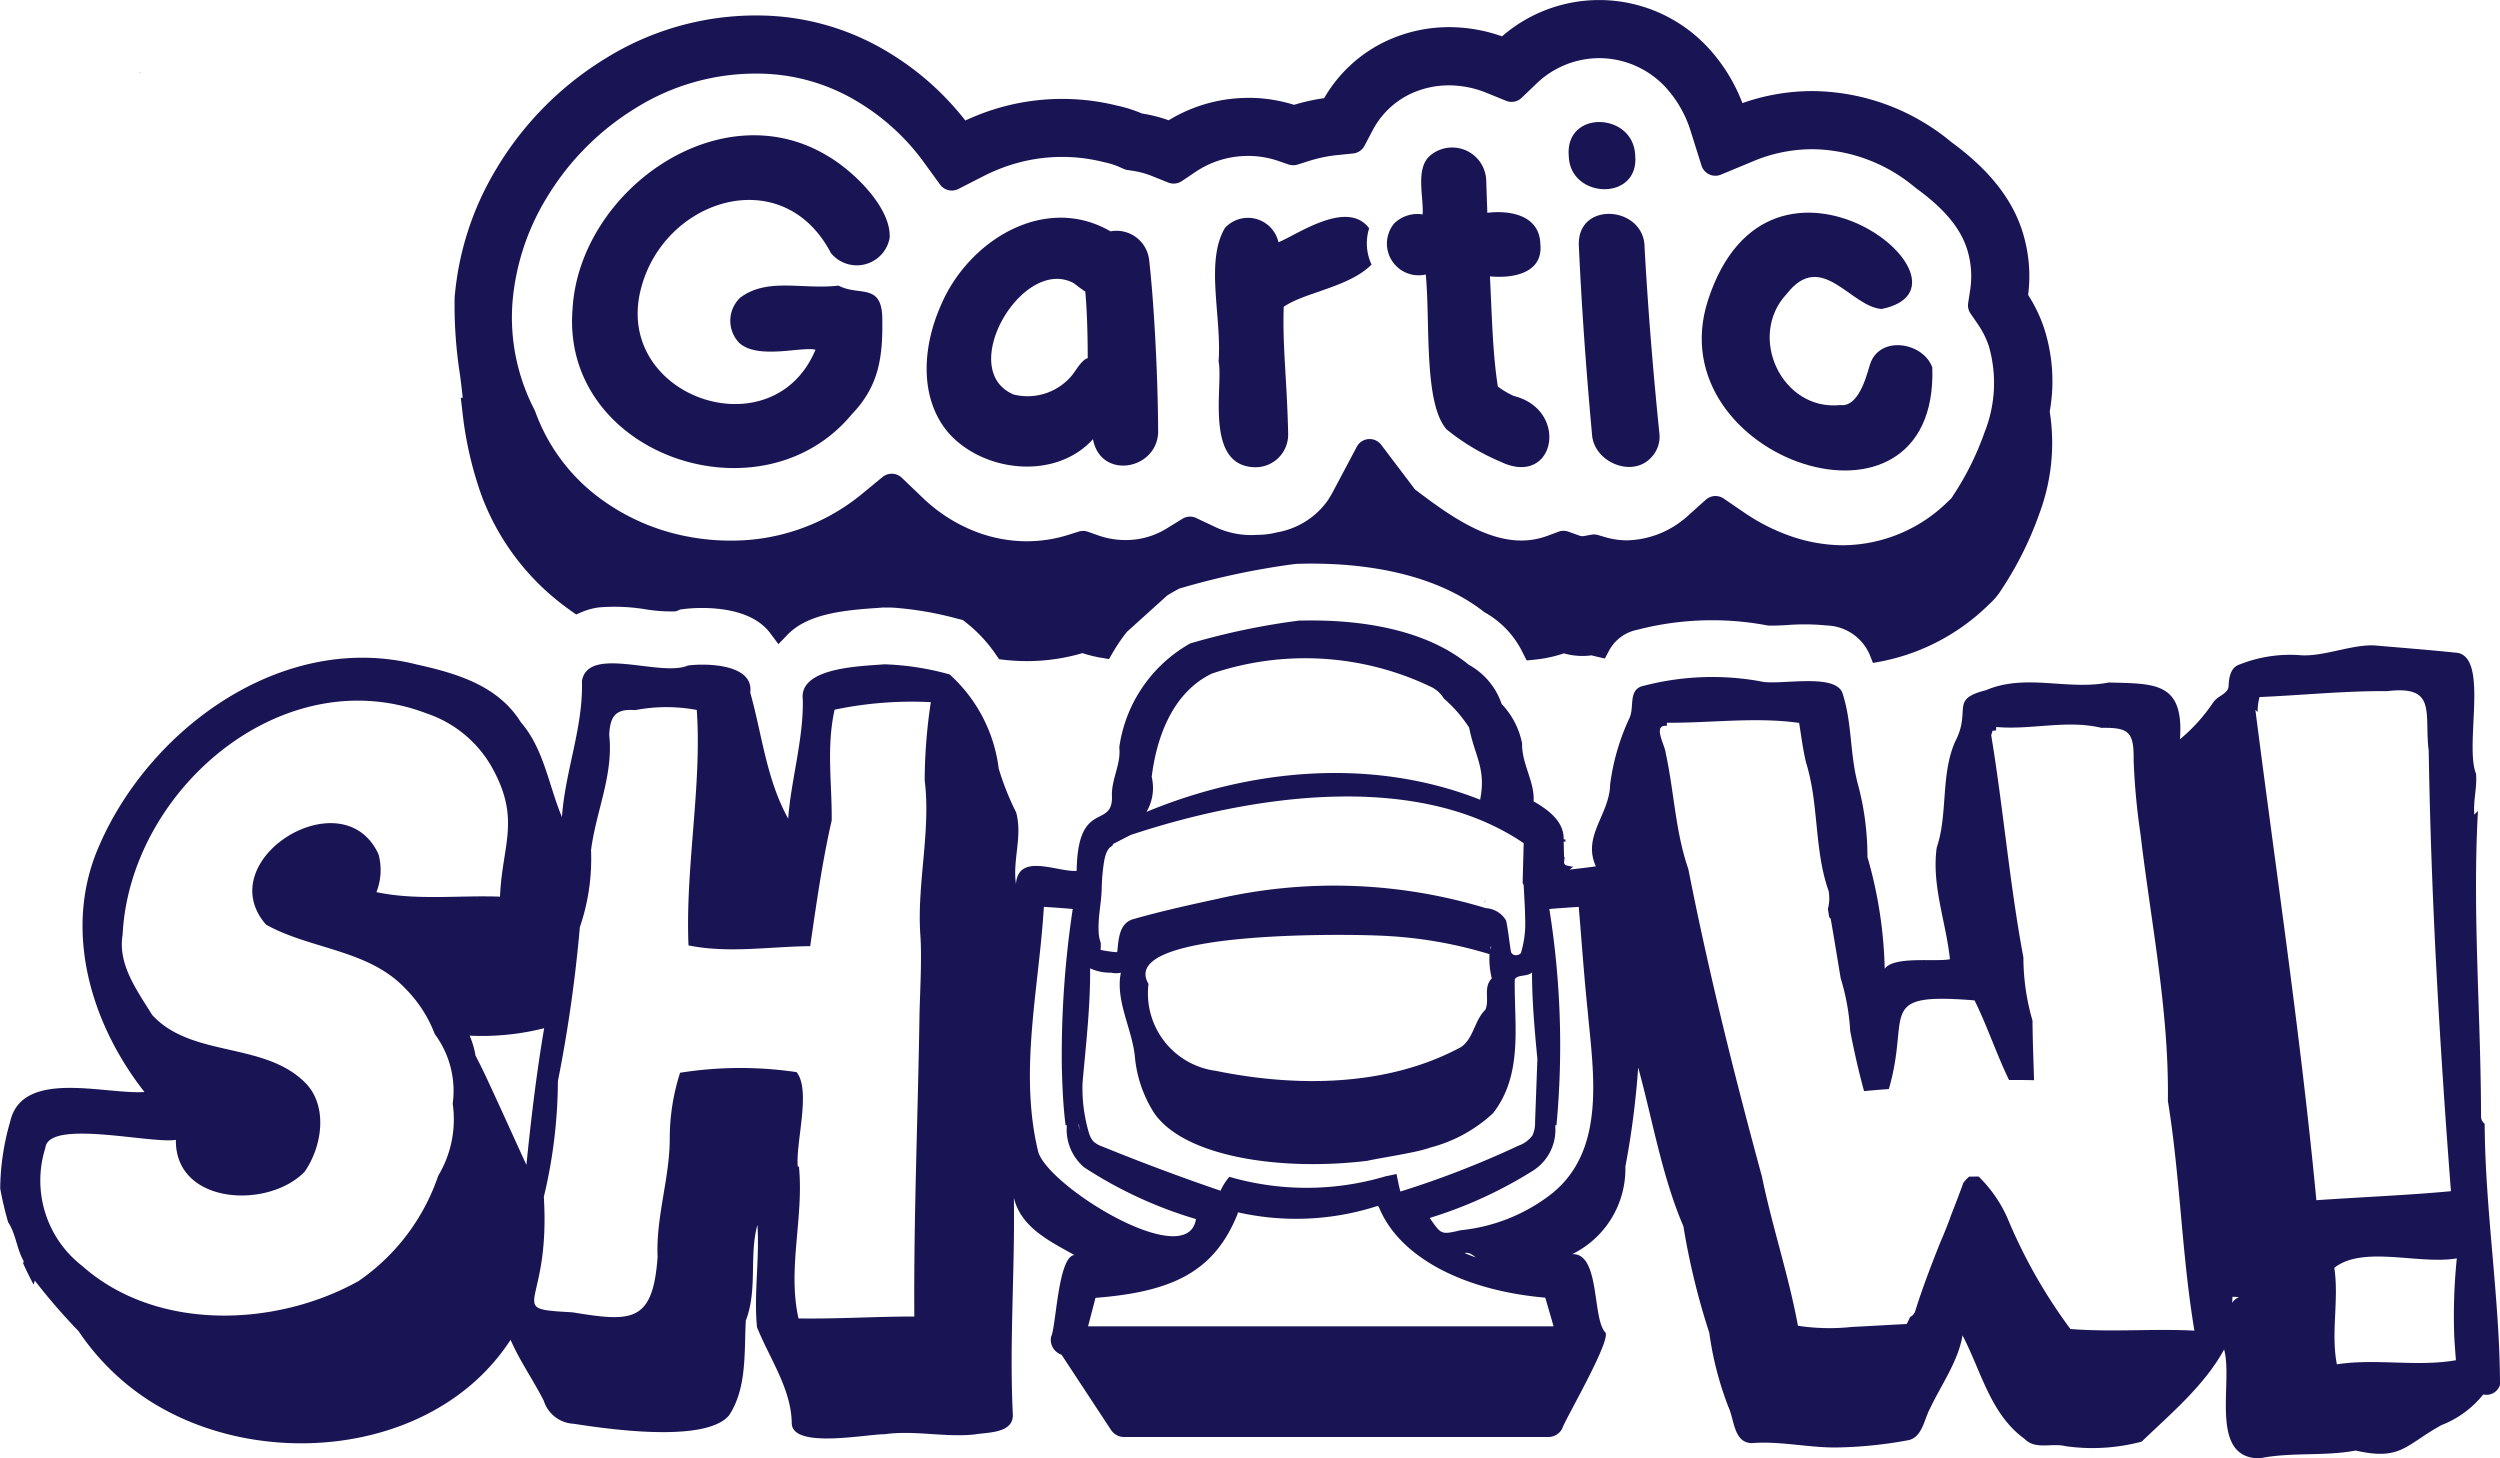
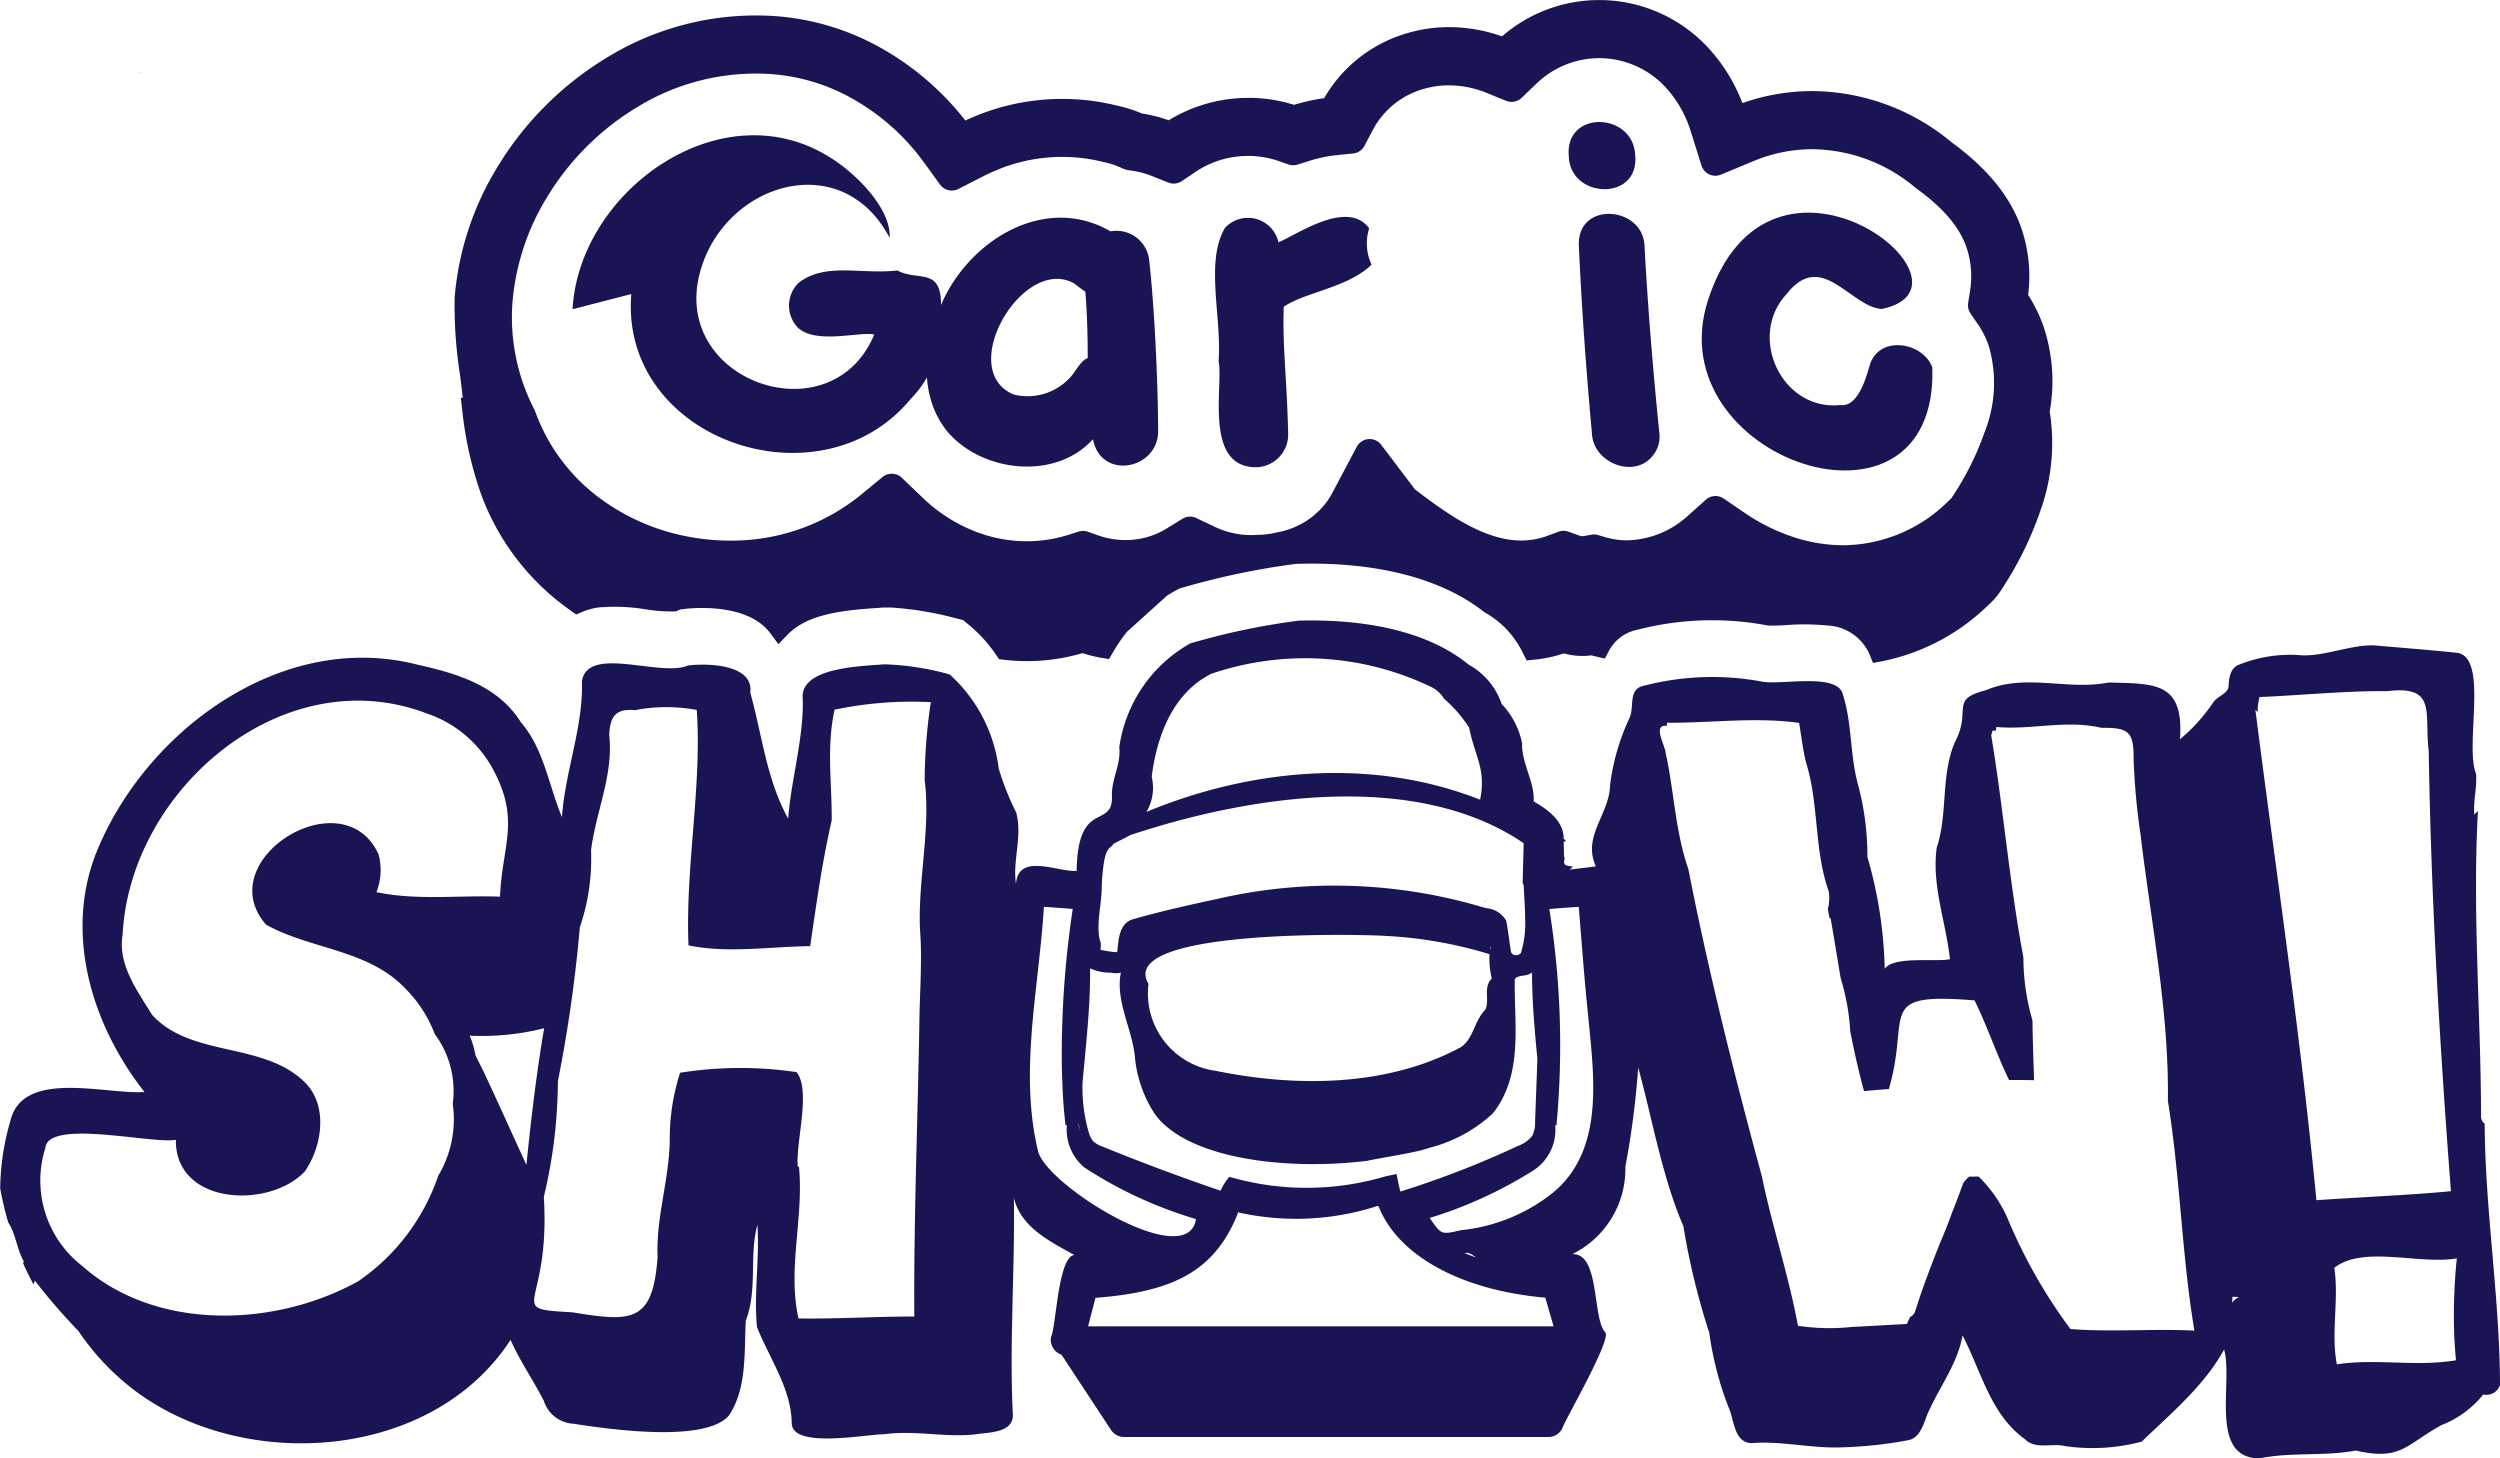
<svg xmlns="http://www.w3.org/2000/svg" width="143.802" height="83.879">
  <g data-name="Grupo 12845">
    <path fill="#191554" d="M8.088 4.138c-.04.023-.113.126-.054.073a.715.715 0 0 0 .054-.073Z" data-name="Caminho 8998" />
    <g data-name="Grupo 12635">
      <g fill="#191554" data-name="Grupo 12634">
        <path d="M85.462 51.792c-.046.026-.131.146-.062.085a.968.968 0 0 0 .062-.085Z" data-name="Caminho 8999" />
        <path d="M142.92 64.635a.511.511 0 0 1-.209-.432c-.006-5.851-.505-11.71-.177-17.555-.071.068-.14.138-.208.21-.073-.788.161-1.525.1-2.343-.67-1.646.726-6.6-1.047-6.96-1.524-.162-3.223-.293-4.791-.43-1.3-.062-2.837.622-4.18.57a7.843 7.843 0 0 0-3.573.522c-.527.16-.627.749-.642 1.226s-.636.566-.9.98a10 10 0 0 1-1.9 2.1c.24-3.319-1.462-3.192-4.1-3.265-2.363.47-4.769-.538-7.06.443-2.126.537-.8 1.118-1.781 2.977-.83 1.915-.4 4.148-1.051 6.08-.3 2.181.535 4.268.761 6.416-.777.173-3.228-.2-3.752.55a25.019 25.019 0 0 0-.994-6.43 15.886 15.886 0 0 0-.528-4.112c-.494-1.773-.336-3.5-.886-5.247-.334-1.3-3.758-.465-4.76-.749a15.615 15.615 0 0 0-6.657.252c-.98.18-.545 1.233-.861 1.872a12.868 12.868 0 0 0-1.109 3.823c-.032 1.726-1.615 2.951-.82 4.7-.5.071-1.019.13-1.523.188a.928.928 0 0 0 .226-.187h-.044a.643.643 0 0 1-.037.037l-.032-.04a1.214 1.214 0 0 1-.29-.056.186.186 0 0 1-.125-.221c.012-.084.021-.168.029-.253h-.032l-.024-.9a.806.806 0 0 1 .1.025v-.135a.947.947 0 0 0-.1-.014c.028-1.058-.943-1.728-1.729-2.183.071-1.123-.692-2.167-.661-3.329a4.549 4.549 0 0 0-1.176-2.27 4.067 4.067 0 0 0-1.89-2.257c-2.565-2.106-6.436-2.624-9.7-2.54l.046-.012-.1.01a40.517 40.517 0 0 0-6.267 1.313 8.157 8.157 0 0 0-4.085 5.982c.118.981-.488 1.867-.418 2.871 0 1.833-1.978.107-2.033 4.234-1.138.065-3.354-1.063-3.492.751-.2-1.4.385-2.713.014-4.113a15.508 15.508 0 0 1-1.005-2.525 8.744 8.744 0 0 0-2.823-5.415 15.777 15.777 0 0 0-3.755-.583c-1.291.114-4.924.155-4.692 2.021.051 2.245-.685 4.685-.84 6.859-1.256-2.277-1.5-4.825-2.182-7.253.217-1.629-2.472-1.7-3.582-1.558-1.569.686-5.752-1.187-6.1.894.083 2.649-.966 5.168-1.149 7.826-.765-1.821-1.03-3.916-2.367-5.459-1.315-2.114-3.695-2.808-5.975-3.316C16.36 36.286 8.676 41.814 5.72 48.613c-2.134 4.8-.524 10.237 2.59 14.2-2.264.153-7.033-1.348-7.723 1.7a14.165 14.165 0 0 0-.575 3.852 19.513 19.513 0 0 0 .459 1.948l.018.022c.422.657.494 1.563.872 2.2-.008.047-.019.091-.028.137q.276.62.6 1.216c.024-.076.047-.152.068-.23a34.976 34.976 0 0 0 2.514 2.907 14.191 14.191 0 0 0 3.265 3.441c6.347 4.745 17.105 3.978 21.588-2.937.537 1.224 1.308 2.316 1.909 3.5a1.9 1.9 0 0 0 1.716 1.327c1.981.307 7.57 1.12 8.936-.475 1.057-1.58.871-3.72.971-5.46.691-1.788.179-3.734.667-5.507.133 1.953-.211 3.94-.025 5.883.724 1.806 1.963 3.534 2 5.5-.026 1.521 4.215.666 5.333.661 1.722-.243 3.477.194 5.182.013.758-.132 2.279-.05 2.2-1.192-.2-4.127.127-8.287.062-12.417.416 1.715 2.079 2.5 3.479 3.288-.946.1-1.043 4.131-1.342 4.712a.908.908 0 0 0 .605 1.023l2.845 4.326a.9.9 0 0 0 .754.407h24.4a.9.9 0 0 0 .807-.5c.114-.425 2.87-5.14 2.465-5.528-.751-.787-.286-4.575-1.9-4.489a5.464 5.464 0 0 0 3.061-5.037 49.03 49.03 0 0 0 .737-5.7c.827 3.019 1.377 6.29 2.6 9.128a41.368 41.368 0 0 0 1.489 6.13 18.93 18.93 0 0 0 1.093 4.248c.353.73.3 2.079 1.352 2.1 1.674-.137 3.394.3 5.062.246a24.427 24.427 0 0 0 3.913-.409c.828-.145.937-1.2 1.273-1.82.649-1.379 1.612-2.69 1.875-4.212 1.067 2.037 1.6 4.532 3.57 5.952.622.647 1.572.216 2.36.419a11.03 11.03 0 0 0 4.373-.262c1.7-1.633 3.617-3.237 4.742-5.3.533 1.9-.9 6.244 2.033 6.263 1.83-.374 3.729-.107 5.536-.451 2.613.6 2.858-.32 4.933-1.462a5.754 5.754 0 0 0 2.406-1.763.812.812 0 0 0 .963-.559c-.015-5.001-.855-10-.883-15.017Zm-31.235-16.856a.8.8 0 0 1 .125-.163 1.149 1.149 0 0 0-.125.163ZM25.208 67.628a12.054 12.054 0 0 1-4.58 6.057c-4.776 2.668-11.637 2.906-15.886-.856a6.214 6.214 0 0 1-2.133-6.8c.169-1.684 6.117-.215 7.507-.466-.049 3.741 5.32 4 7.407 1.834.979-1.4 1.348-3.654.13-5.017-2.349-2.508-6.611-1.492-8.9-4-.86-1.4-1.987-2.893-1.7-4.61.409-8.316 9.2-15.9 17.49-12.732a6.787 6.787 0 0 1 3.828 3.235c1.577 2.929.5 4.37.389 7.337-.006-.009-.01-.031 0-.034-2.37-.089-4.78.231-7.108-.26a3.439 3.439 0 0 0 .12-2.177c-2.027-4.438-9.717.317-6.47 4.047 2.539 1.42 5.868 1.425 7.987 3.648a7.484 7.484 0 0 1 1.719 2.645 5.485 5.485 0 0 1 1.032 4.007 6.307 6.307 0 0 1-.831 4.141Zm2.675-5.847c-.127-.267-.393-.8-.53-1.066a5.056 5.056 0 0 0-.338-1.143l.137.006a14.569 14.569 0 0 0 4.148-.434c-.444 2.613-.755 5.228-1.021 7.861-.797-1.732-1.58-3.484-2.396-5.225Zm25.306-16.894c.367 2.91-.462 5.992-.248 8.929.088 1.236-.014 3.17-.049 4.429-.086 5.842-.339 11.652-.3 17.481-2.211 0-4.437.146-6.662.111-.643-2.885.315-5.8.027-8.733h-.068c-.132-1.377.778-4.389-.07-5.434a22.115 22.115 0 0 0-6.7.035 12.326 12.326 0 0 0-.594 3.719c.01 2.322-.8 4.543-.7 6.878-.269 3.79-1.487 3.743-4.894 3.184-4-.228-1.251-.128-1.649-6.643a29.059 29.059 0 0 0 .809-6.653 82.3 82.3 0 0 0 1.262-8.857 12.159 12.159 0 0 0 .644-4.424c.281-2.233 1.3-4.338 1.046-6.632.047-1.1.386-1.522 1.488-1.429a9.48 9.48 0 0 1 3.547-.011c.307 4.334-.666 9.055-.475 13.543 2.312.47 4.668.065 7 .044.354-2.422.69-4.845 1.237-7.232.02-2.149-.314-4.2.167-6.371a21.62 21.62 0 0 1 5.535-.432 30.621 30.621 0 0 0-.353 4.497Zm13.058-.2c.28-2.293 1.205-4.845 3.446-5.936a16.744 16.744 0 0 1 12.6.748 1.734 1.734 0 0 1 .758.68 7.837 7.837 0 0 1 1.455 1.672c.322 1.649.989 2.362.632 4.149-6.167-2.437-13.153-1.805-19.191.7a2.725 2.725 0 0 0 .3-2.015Zm-2.878 6.5a11.932 11.932 0 0 1 .125-1.552c.052-.313.151-.826.483-.977.016-.039.033-.077.051-.112l1-.515c6.8-2.263 16.4-3.765 22.615.47l-.061 2.3a.26.26 0 0 1 .064.165c.028.624.077 1.247.081 1.871a5.823 5.823 0 0 1-.219 1.9v.011a.174.174 0 0 1-.087.125.257.257 0 0 1-.168.062.167.167 0 0 1-.124 0 .266.266 0 0 1-.217-.194c-.1-.594-.155-1.2-.278-1.787a1.445 1.445 0 0 0-1.166-.716 29.979 29.979 0 0 0-15.442-.533c-1.636.353-3.269.715-4.883 1.178-.77.253-.8 1.143-.872 1.818a.067.067 0 0 1-.086.068 7.254 7.254 0 0 1-.877-.131c.008-.132.011-.265.011-.4a1.966 1.966 0 0 1-.123-.629c-.047-.815.144-1.614.173-2.422Zm22.072 6.892c-.634.615-.665 1.625-1.389 2.143-4.249 2.3-9.491 2.319-14.118 1.373a4.491 4.491 0 0 1-3.871-5c-1.854-3.122 11.7-2.872 13.558-2.765a24.732 24.732 0 0 1 6.042 1.05c.006 0 .011 0 .016-.014a4.691 4.691 0 0 0 .129 1.413c-.509.524-.112 1.226-.368 1.8Zm.279-3.421c.02-.159.035-.32.051-.167a1.639 1.639 0 0 0-.052.167ZM62.703 55.7a2.765 2.765 0 0 0 1.2.249 1.291 1.291 0 0 0 .57 0c-.321 1.592.617 3.166.8 4.766a7.2 7.2 0 0 0 1.138 3.341l-.024-.034c1.772 2.565 7.387 3.344 12.255 2.75.744-.166 2.191-.377 3.137-.614l.137-.04c.117-.032.226-.063.321-.1a8.394 8.394 0 0 0 3.638-1.98c1.769-2.252 1.209-5.165 1.256-7.7.146-.3.724-.138.992-.405 0 1.658.15 3.321.309 4.98l-.133 3.606a1.763 1.763 0 0 1-.148.788 1.712 1.712 0 0 1-.807.593 53.739 53.739 0 0 1-6.792 2.638c-.082-.279-.171-.772-.223-1.009-.209.045-.425.092-.643.137a15.917 15.917 0 0 1-8.974.025 3.5 3.5 0 0 0-.507.8 124.61 124.61 0 0 1-6.775-2.533 1.551 1.551 0 0 1-.535-.3 1.293 1.293 0 0 1-.257-.486 9.08 9.08 0 0 1-.369-2.894c.193-2.179.455-4.383.434-6.579Zm-.657 8.975c.029.13.062.259.1.387a8.552 8.552 0 0 1-.126-.385Zm-2.344 1.508c-1.093-4.586.066-9.375.342-14.019.553.034 1.108.072 1.66.122a56.315 56.315 0 0 0-.626 9.165c.034 1.1.073 2.176.216 3.276l.073-.005a2.843 2.843 0 0 0 1 2.428 24.364 24.364 0 0 0 6.426 2.972c-.476 3.111-8.672-1.961-9.092-3.94Zm2.885 10.107.426-1.636c4.448-.347 6.836-1.513 8.172-4.82.006-.035.014-.069.022-.1a15.2 15.2 0 0 0 8.028-.366.333.333 0 0 1 .072.042c1.118 2.817 4.729 4.808 9.579 5.233l.477 1.647Zm21.664-4.211c.21-.062.421.071.634.248-.219-.08-.432-.162-.636-.249Zm5.111-3.5a10.149 10.149 0 0 1-5.335 2.184c-1.148.266-1.113.258-1.792-.705a24.889 24.889 0 0 0 5.94-2.717 2.782 2.782 0 0 0 1.281-2.617l.073.005a49.538 49.538 0 0 0-.41-12.441c.563-.05 1.128-.088 1.692-.124.164 1.943.308 4.024.511 5.957.318 3.498 1.078 7.915-1.962 10.456Zm29.731 7.868a30.012 30.012 0 0 1-3.618-6.372 7.676 7.676 0 0 0-1.663-2.4l-.545.005a2.421 2.421 0 0 0-.333.359c-.221.61-.455 1.218-.693 1.823-.193.553-.417 1.1-.652 1.645-.511 1.289-1.01 2.583-1.421 3.9a.535.535 0 0 1-.294.343q-.095.208-.2.409c-.973.046-2.163.121-3.136.166a12.1 12.1 0 0 1-3.119-.066c-.532-2.9-1.483-5.708-2.074-8.594-1.589-5.838-3.065-11.75-4.231-17.677-.751-2.166-.814-4.443-1.3-6.661-.036-.469-.786-1.668.066-1.575v-.18c2.521.022 5.083-.344 7.607.01.124.752.215 1.529.4 2.286.75 2.409.452 4.994 1.3 7.394a2.425 2.425 0 0 1-.046 1.024l.077.47a.373.373 0 0 0 .084.085c.2 1.131.382 2.278.575 3.426a12.794 12.794 0 0 1 .545 2.981v.045c.23 1.179.49 2.34.8 3.47q.281-.029.56-.052c.284-.024.573-.048.865-.068 1.272-4.336-.826-5.563 4.93-5.1.732 1.479 1.26 3.085 1.984 4.578h.2q.62 0 1.24.013c-.035-1.145-.08-2.289-.091-3.434a13.028 13.028 0 0 1-.522-3.629c-.795-4.236-1.15-8.534-1.852-12.78l.077-.257.2-.017.012-.2c2.025.182 4.042-.431 6.053.05 1.628-.029 1.867.266 1.851 1.893a39.046 39.046 0 0 0 .4 4.263c.6 5.065 1.642 10.16 1.569 15.3.711 4.365.792 8.834 1.526 13.216-2.379-.122-4.773.096-7.133-.094Zm9.3-1.507.022-.346c.123 0 .244.005.369.016a.98.98 0 0 0-.393.327Zm1.339-34.107.128.125a3.3 3.3 0 0 1 .11-.863c2.307-.095 5.028-.367 7.332-.338 2.906-.353 2.129 1.252 2.4 3.439.134 8.461.629 16.885 1.278 25.322-2.212.217-5.489.36-7.74.519-.894-9.399-2.316-18.848-3.509-28.206Zm11.446 36.175c.024.412.055.823.089 1.234-2.274.395-4.577-.117-6.848.235-.355-1.824.131-3.711-.148-5.551 1.661-1.307 4.859-.171 7.047-.543a32.416 32.416 0 0 0-.142 4.622Z" data-name="Caminho 9000" />
      </g>
    </g>
    <path fill="#191554" d="M72.379 18.654a1.233 1.233 0 0 1-.029.3.864.864 0 0 1-.058.168h.024a.241.241 0 0 0 .063-.468Z" data-name="Caminho 9001" />
-     <path fill="#191554" d="M32.933 17.786C33.311 10.994 41.424 5.17 47.654 9c1.442.85 3.622 2.951 3.519 4.684a1.92 1.92 0 0 1-3.378.871c-2.751-5.253-9.5-3.151-10.895 1.933-1.764 6.318 7.534 9.558 10.008 3.629-.783-.2-3.289.575-4.37-.378a1.829 1.829 0 0 1 .034-2.611c1.565-1.186 3.585-.454 5.663-.7 1.179.633 2.506-.2 2.516 1.936.026 2.1-.155 3.809-1.755 5.466-5.205 6.29-16.737 2.344-16.063-6.044Z" data-name="Caminho 9002" />
+     <path fill="#191554" d="M32.933 17.786C33.311 10.994 41.424 5.17 47.654 9c1.442.85 3.622 2.951 3.519 4.684c-2.751-5.253-9.5-3.151-10.895 1.933-1.764 6.318 7.534 9.558 10.008 3.629-.783-.2-3.289.575-4.37-.378a1.829 1.829 0 0 1 .034-2.611c1.565-1.186 3.585-.454 5.663-.7 1.179.633 2.506-.2 2.516 1.936.026 2.1-.155 3.809-1.755 5.466-5.205 6.29-16.737 2.344-16.063-6.044Z" data-name="Caminho 9002" />
    <path fill="#191554" d="M94.598 14.238q.284 5.135.851 10.681a1.722 1.722 0 0 1-.437 1.36c-1.093 1.255-3.339.311-3.438-1.294q-.532-5.808-.758-10.877c-.09-2.585 3.783-2.264 3.782.13Z" data-name="Caminho 9003" />
    <path fill="#191554" d="M90.236 8.972c-.23-2.668 3.718-2.525 3.822-.046.262 2.673-3.763 2.533-3.822.046Z" data-name="Caminho 9004" />
-     <path fill="#191554" d="M80.193 12.854a1.912 1.912 0 0 1 1.638-.521c.066-1.021-.426-2.622.42-3.374a1.96 1.96 0 0 1 3.238 1.423l.063 1.858c1.374-.16 3.008.166 3.05 1.8.171 1.659-1.543 1.988-2.9 1.857.113 2.124.146 4.37.456 6.337a4.783 4.783 0 0 0 .917.542c3.235.809 2.373 5.314-.781 3.774a12.889 12.889 0 0 1-3.083-1.849c-1.333-1.512-.933-6.167-1.2-8.912a1.823 1.823 0 0 1-1.818-2.935Z" data-name="Caminho 9005" />
    <path fill="#191554" d="M70.462 13.107a1.8 1.8 0 0 1 3.076.826c.991-.379 3.953-2.513 5.217-.8a2.891 2.891 0 0 0 .137 2.085c-1.294 1.306-3.819 1.581-5.051 2.428-.077 2.3.188 4.218.255 7.3a1.879 1.879 0 0 1-1.911 1.93c-2.948-.064-1.805-4.719-2.09-6.089.189-2.551-.784-5.736.367-7.68Z" data-name="Caminho 9006" />
    <path fill="#191554" d="M98.243 17.273c3.557-10.977 16.365-.8 9.991.5-1.8-.125-3.451-3.433-5.456-.874-2.3 2.446-.286 6.758 3.081 6.4 1.156.151 1.595-2.078 1.735-2.427.6-1.581 3.014-1.185 3.554.258.366 10.769-15.853 5.296-12.905-3.857Z" data-name="Caminho 9007" />
    <path fill="#191554" d="M66.098 14.934a1.89 1.89 0 0 0-2.222-1.627c-3.781-2.2-8.2.542-9.762 4.272-1.013 2.278-1.3 5.271.446 7.323 2.028 2.283 6.173 2.726 8.309.359.433 2.35 3.667 1.782 3.748-.387-.008-3.008-.219-7.312-.519-9.94Zm-4.385 6.591a3.317 3.317 0 0 1-3.4 1.17c-3.358-1.4.51-8.022 3.463-6.4.151.124.492.374.652.48q.136 1.564.139 3.828c-.328.082-.665.672-.854.922Z" data-name="Caminho 9008" />
    <path fill="#191554" d="M117.56 18.823a8.515 8.515 0 0 0-.9-1.858 8.43 8.43 0 0 0-.068-2.594c-.274-1.5-1.023-3.774-4.339-6.19a12.634 12.634 0 0 0-8-2.942 12.077 12.077 0 0 0-4.028.692 9.846 9.846 0 0 0-2.054-3.275A8.549 8.549 0 0 0 91.987.002a8.533 8.533 0 0 0-5.59 2.089 9.122 9.122 0 0 0-3.03-.53 8.546 8.546 0 0 0-3.767.867 8.089 8.089 0 0 0-3.432 3.217 11.69 11.69 0 0 0-1.735.385 8.718 8.718 0 0 0-2.408-.4h-.24a8.791 8.791 0 0 0-4.561 1.288 8.482 8.482 0 0 0-1.539-.39 7.556 7.556 0 0 0-1.411-.448 13.1 13.1 0 0 0-8.173.6 13.72 13.72 0 0 0-.575.251A16.216 16.216 0 0 0 51.07 2.99a14.532 14.532 0 0 0-7.409-2.1h-.33A16.383 16.383 0 0 0 34.9 3.318a18.641 18.641 0 0 0-6.325 6.351 17.057 17.057 0 0 0-2.425 7.455 25.876 25.876 0 0 0 .315 4.473c.054.43.117.928.15 1.281l-.11.008.081.68a21.082 21.082 0 0 0 1.1 4.9 14.08 14.08 0 0 0 4.458 6.145c.218.173.449.345.7.525l.3.209.334-.144a3.76 3.76 0 0 1 .979-.263 10.9 10.9 0 0 1 2.669.109 9.3 9.3 0 0 0 1.677.122l.1-.011.229-.1.24-.03c.327-.041 3.232-.356 4.68 1.1a2.828 2.828 0 0 1 .265.308l.457.616.533-.551c1.123-1.159 3.082-1.386 4.992-1.52h.018c.154-.011.293-.02.4-.03l.083-.006h.394l.186.008a19.237 19.237 0 0 1 3.649.623l.357.088.287.23a8.256 8.256 0 0 1 1.627 1.781l.168.244.294.034a11.515 11.515 0 0 0 1.308.075 11.3 11.3 0 0 0 3.192-.459 8.144 8.144 0 0 0 1.053.264h.029l.446.078.228-.391a9.957 9.957 0 0 1 .8-1.173l2.319-2.093c.179-.113.363-.22.548-.318l.164-.088.179-.049a43.284 43.284 0 0 1 6.32-1.339l.227-.027.466-.01c3.026-.045 7.271.4 10.312 2.766l.043.033.048.026a5.314 5.314 0 0 1 2.171 2.35l.2.391.438-.043a7.643 7.643 0 0 0 1.707-.365 3.8 3.8 0 0 0 1.359.139c.075-.006.15-.014.224-.024.088.023.181.047.281.07l.488.114.235-.442a2.363 2.363 0 0 1 1.623-1.21l.035-.009a17.134 17.134 0 0 1 7.266-.279l.24.043h.041c.188.01.544 0 1.026-.028a12.943 12.943 0 0 1 2.3.023 2.78 2.78 0 0 1 2.458 1.656l.2.5.531-.1a12.141 12.141 0 0 0 6.087-3.215l.16-.152a3.839 3.839 0 0 0 .574-.691l.12-.186a19.875 19.875 0 0 0 2.122-4.312 11.6 11.6 0 0 0 .572-5.807 9.924 9.924 0 0 0-.342-4.848Zm-5.166 9.606-.12.186a.481.481 0 0 1-.07.085l-.16.151a8.663 8.663 0 0 1-6.023 2.512 9.2 9.2 0 0 1-2.85-.467 11.185 11.185 0 0 1-2.823-1.4l-1.2-.819a.836.836 0 0 0-1.03.069l-1.084.973a3.174 3.174 0 0 1-.2.168l-.009.006-.071.056-.009.007a5.345 5.345 0 0 1-3.156 1.124 4.415 4.415 0 0 1-1.245-.179l-.422-.124a.834.834 0 0 0-.385-.021l-.433.078-.048.006a.461.461 0 0 1-.193-.026l-.64-.23a.831.831 0 0 0-.575 0l-.638.237a4.319 4.319 0 0 1-1.508.27c-2.045 0-4.094-1.416-5.853-2.744l-.208-.157a.477.477 0 0 1-.091-.091l-1.9-2.512a.837.837 0 0 0-1.407.112l-1.368 2.579a5.984 5.984 0 0 1-.317.53 4.514 4.514 0 0 1-2.888 1.811 4.645 4.645 0 0 1-1.154.146 4.824 4.824 0 0 1-2.493-.489l-.956-.45a.835.835 0 0 0-.852.015l-.937.576a4.467 4.467 0 0 1-2.347.647 4.716 4.716 0 0 1-.832-.075 4.638 4.638 0 0 1-.733-.194l-.587-.208a.836.836 0 0 0-.532-.009l-.594.187a7.976 7.976 0 0 1-2.393.369 8.19 8.19 0 0 1-2.974-.567 9.157 9.157 0 0 1-3.02-1.943l-1.193-1.142a.836.836 0 0 0-1.11-.042l-1.275 1.049A11.779 11.779 0 0 1 42 31.096a12.977 12.977 0 0 1-2.42-.229 12.323 12.323 0 0 1-5.36-2.425 10.733 10.733 0 0 1-3.4-4.681l-.038-.1a.811.811 0 0 0-.04-.091l-.05-.1a11.536 11.536 0 0 1-1.212-6.1 13.7 13.7 0 0 1 1.957-5.98 15.283 15.283 0 0 1 5.183-5.208 13.037 13.037 0 0 1 6.7-1.948h.164a11.137 11.137 0 0 1 5.863 1.625 12.858 12.858 0 0 1 3.789 3.468l.935 1.288a.837.837 0 0 0 1.058.253l1.417-.724c.265-.136.538-.261.811-.373a9.757 9.757 0 0 1 6.108-.453l.035.009.032.007.035.007a4.352 4.352 0 0 1 .856.28l.228.1a.835.835 0 0 0 .214.061l.246.036a5.086 5.086 0 0 1 1.176.317l.913.366a.837.837 0 0 0 .778-.083l.816-.548a5.388 5.388 0 0 1 2.979-.9h.151a5.378 5.378 0 0 1 1.611.289l.58.2a.838.838 0 0 0 .524.007l.585-.185a8.244 8.244 0 0 1 1.624-.353l.987-.1a.837.837 0 0 0 .652-.442l.462-.878a4.777 4.777 0 0 1 2.119-2.077 5.179 5.179 0 0 1 2.285-.521 5.764 5.764 0 0 1 2.156.431l1.118.456a.836.836 0 0 0 .9-.171l.871-.835a5.146 5.146 0 0 1 1.135-.824 5.2 5.2 0 0 1 2.454-.622 5.152 5.152 0 0 1 .8.063 5.234 5.234 0 0 1 2.975 1.564 6.658 6.658 0 0 1 1.5 2.613l.61 1.939a.837.837 0 0 0 1.119.521l1.877-.78a8.779 8.779 0 0 1 3.385-.682 9.33 9.33 0 0 1 5.906 2.2l.039.032.036.027.041.03c2.331 1.693 2.843 3.077 3.029 4.094a5.2 5.2 0 0 1 .017 1.742l-.111.729a.835.835 0 0 0 .138.6l.418.607a5.113 5.113 0 0 1 .63 1.254 7.651 7.651 0 0 1-.238 4.957 16.476 16.476 0 0 1-1.764 3.574Z" data-name="Caminho 9009" />
  </g>
</svg>